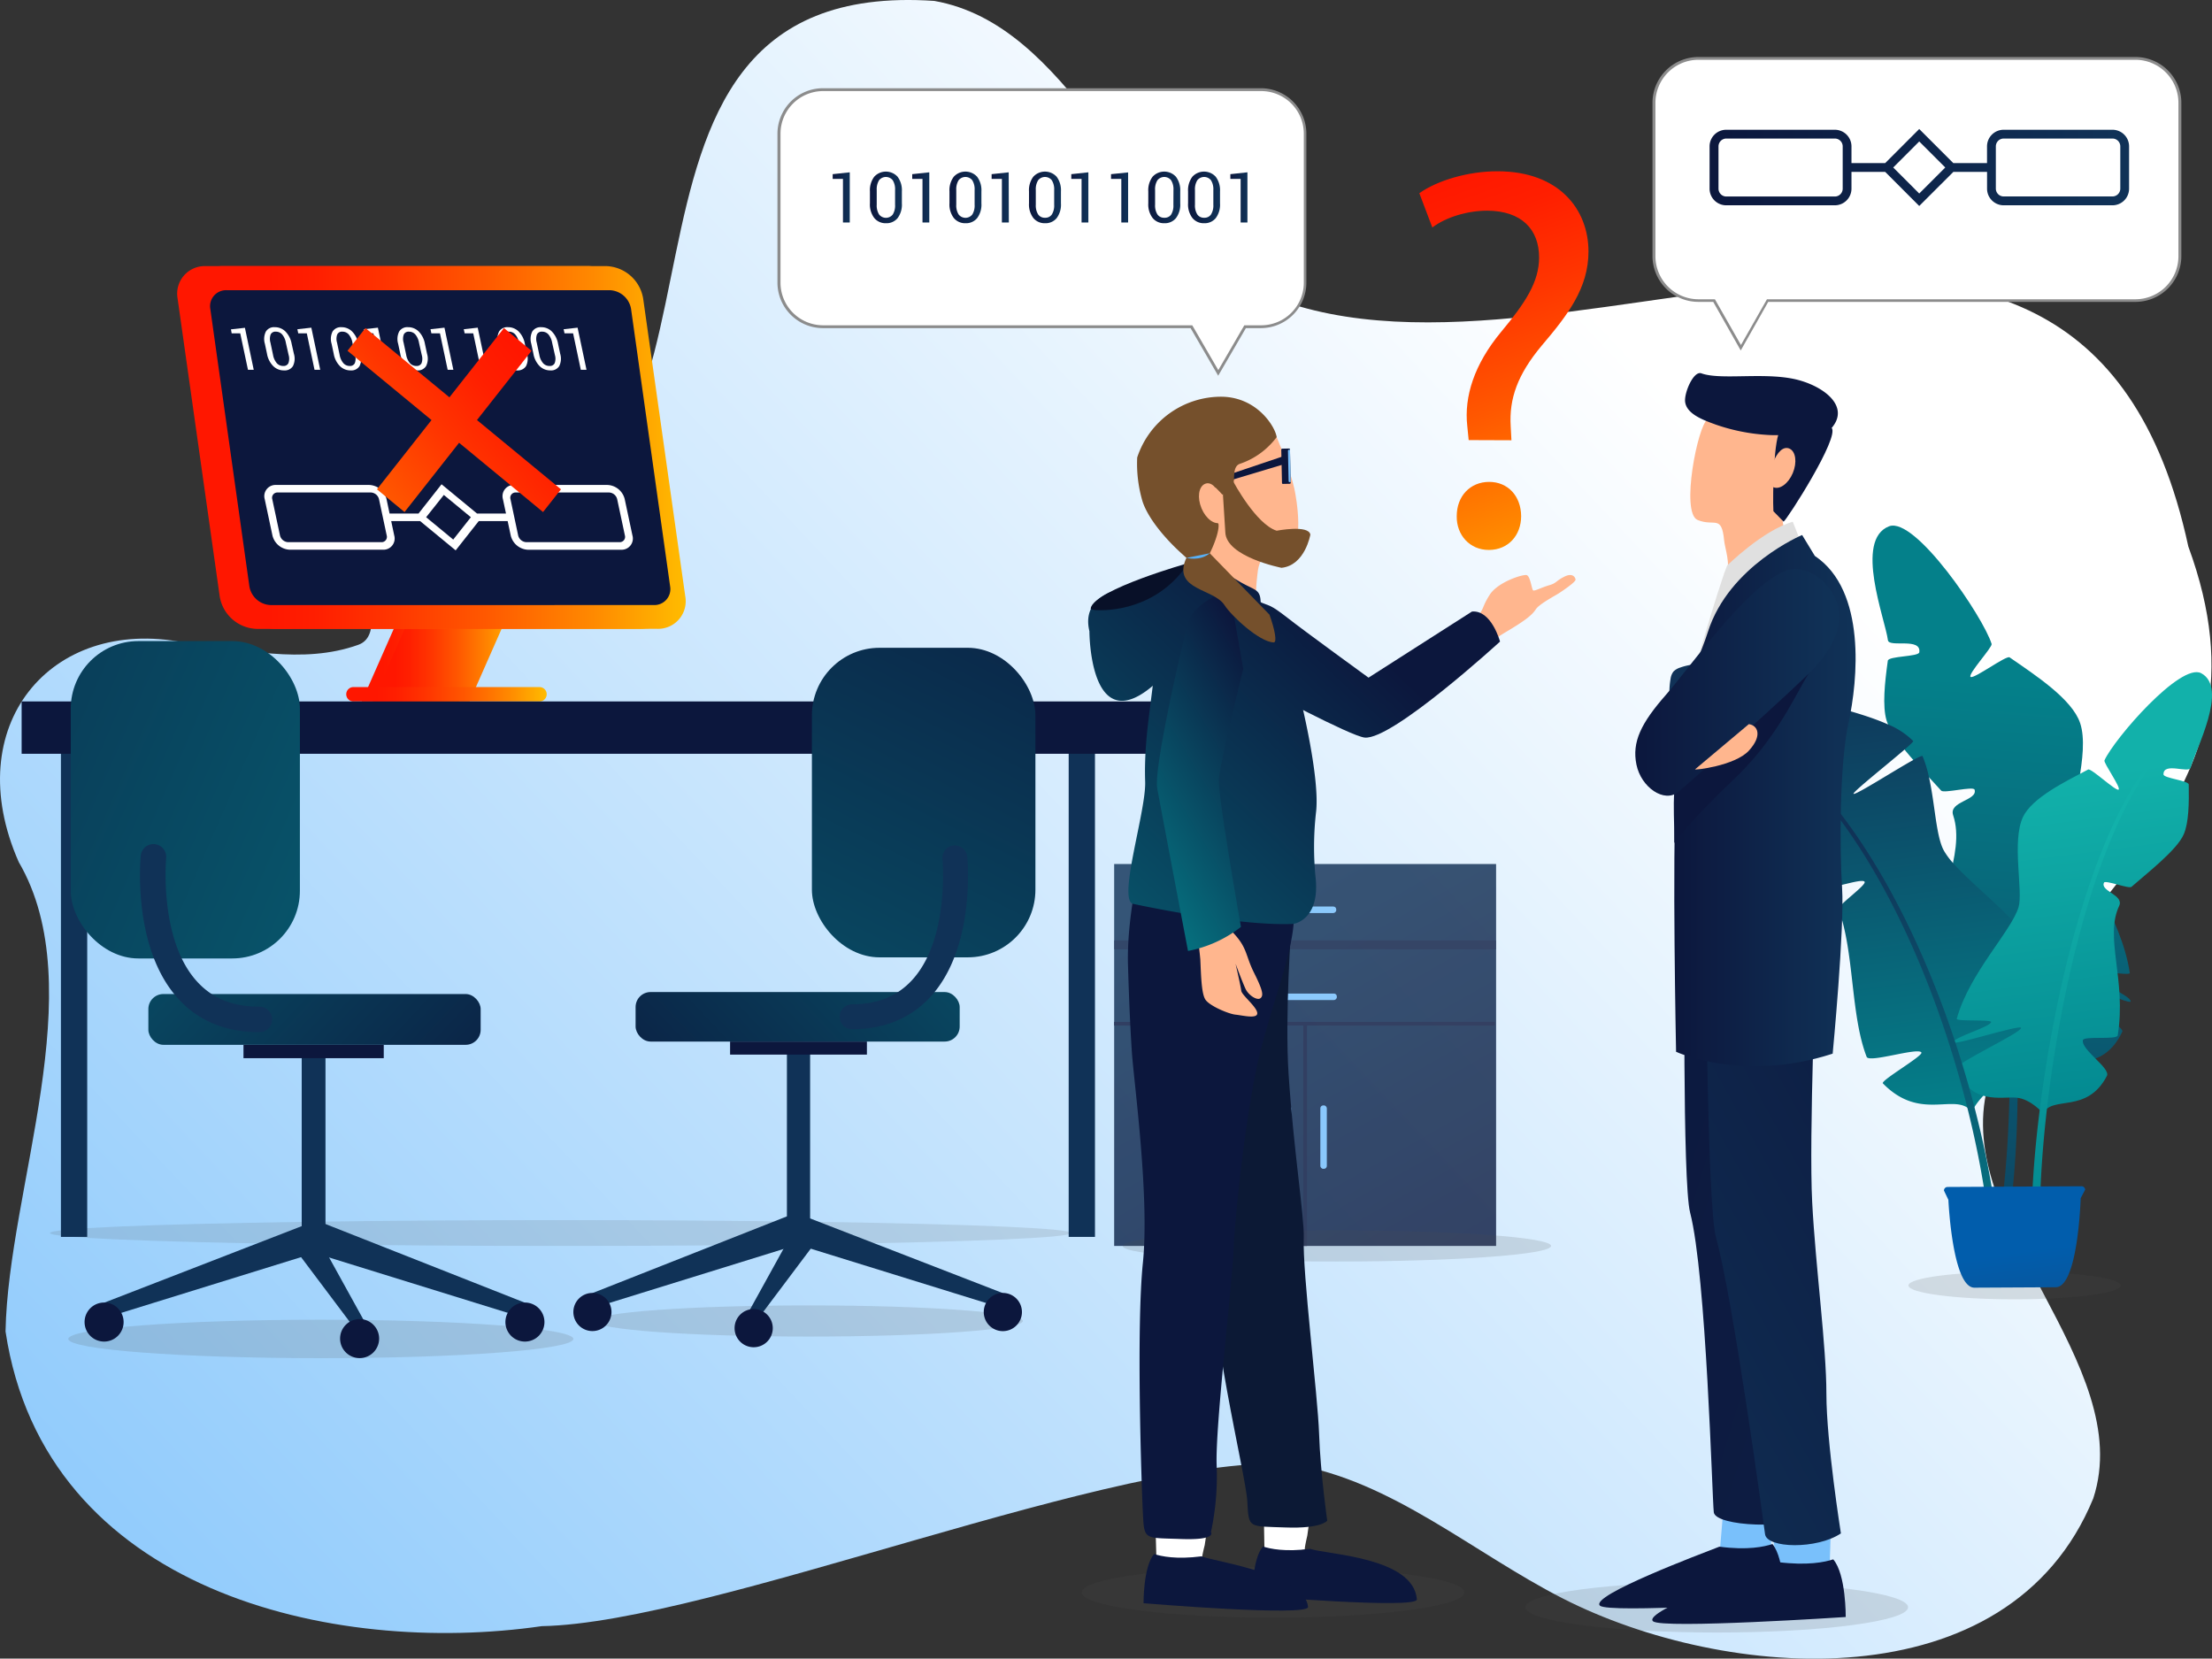
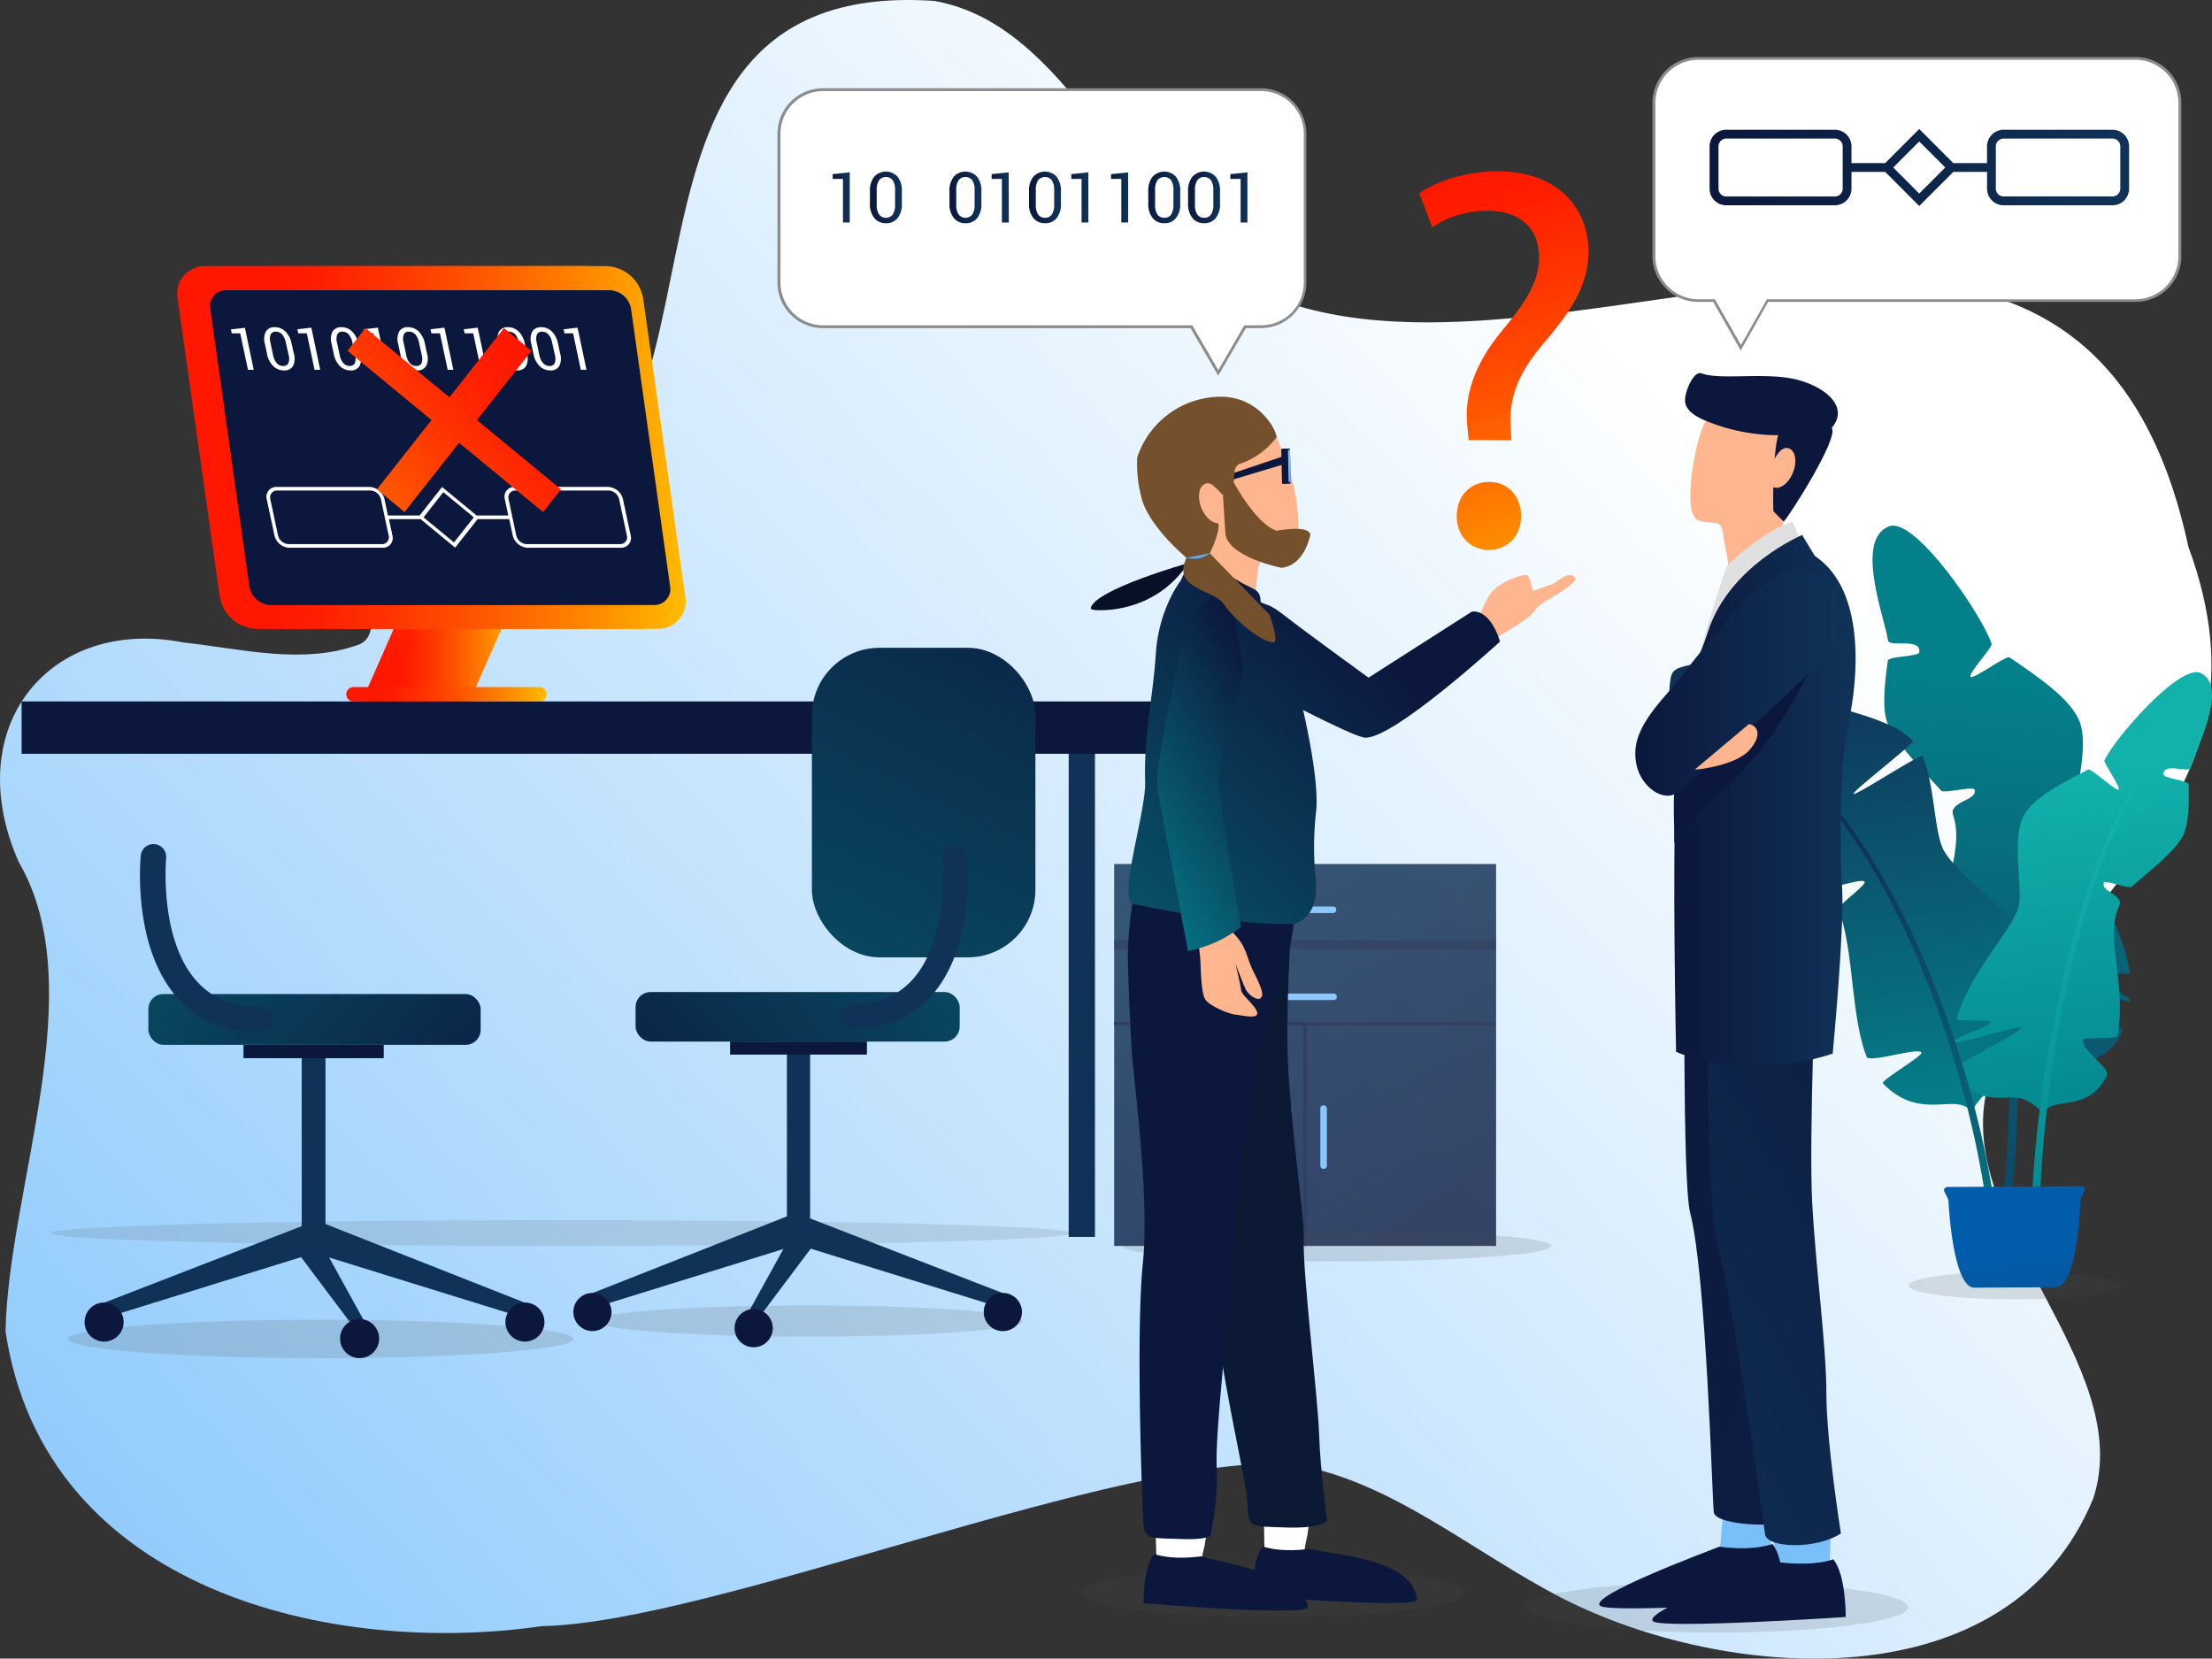
<svg xmlns="http://www.w3.org/2000/svg" xmlns:xlink="http://www.w3.org/1999/xlink" id="Ebene_1" data-name="Ebene 1" viewBox="0 0 680 509.88">
  <rect x="0" y="0" width="680" height="509.88" fill="#333333" stroke="none" />
  <defs>
    <style>.cls-1{fill:url(#Unbenannter_Verlauf_2);}.cls-2{opacity:0.81;}.cls-3{fill:url(#Unbenannter_Verlauf_4);}.cls-4,.cls-6{fill:#0c173d;}.cls-5{fill:#79c0fb;}.cls-6{opacity:0.62;}.cls-7{fill:#4f4f4f;opacity:0.16;}.cls-8{fill:url(#Unbenannter_Verlauf_53);}.cls-9{fill:url(#Unbenannter_Verlauf_53-2);}.cls-10{fill:url(#Unbenannter_Verlauf_53-3);}.cls-11{fill:url(#Unbenannter_Verlauf_53-4);}.cls-12{fill:url(#Unbenannter_Verlauf_170);}.cls-13{fill:url(#Unbenannter_Verlauf_170-2);}.cls-14{fill:url(#Unbenannter_Verlauf_53-5);}.cls-15{fill:url(#Unbenannter_Verlauf_15);}.cls-16{fill:url(#Unbenannter_Verlauf_57);}.cls-17{fill:url(#Unbenannter_Verlauf_57-2);}.cls-18{fill:url(#Unbenannter_Verlauf_57-3);}.cls-19{fill:url(#Unbenannter_Verlauf_57-4);}.cls-20{fill:url(#Unbenannter_Verlauf_57-5);}.cls-21{fill:#fff;}.cls-22{fill:url(#Unbenannter_Verlauf_57-6);}.cls-23{fill:#494949;opacity:0.13;}.cls-24{fill:url(#Unbenannter_Verlauf_57-7);}.cls-25{fill:#103257;}.cls-26{fill:url(#Unbenannter_Verlauf_10);}.cls-27{fill:url(#Unbenannter_Verlauf_10-2);}.cls-28{fill:url(#Unbenannter_Verlauf_10-3);}.cls-29{fill:url(#Unbenannter_Verlauf_10-4);}.cls-30{fill:#ffb68e;}.cls-31{fill:url(#Unbenannter_Verlauf_10-5);}.cls-32{fill:#0c1935;}.cls-33{fill:url(#Unbenannter_Verlauf_10-6);}.cls-34{fill:url(#Unbenannter_Verlauf_10-7);}.cls-35{fill:url(#Unbenannter_Verlauf_10-8);}.cls-36{fill:#081028;}.cls-37{fill:#75502c;}.cls-38{fill:#58aff5;}.cls-39{fill:#8c8c8c;}.cls-40{fill:url(#Unbenannter_Verlauf_4-2);}.cls-41{fill:url(#Unbenannter_Verlauf_4-3);}.cls-42{fill:url(#Unbenannter_Verlauf_4-4);}.cls-43{fill:url(#Unbenannter_Verlauf_4-5);}.cls-44{fill:url(#Unbenannter_Verlauf_4-6);}.cls-45{fill:url(#Unbenannter_Verlauf_4-7);}.cls-46{fill:url(#Unbenannter_Verlauf_4-8);}.cls-47{fill:url(#Unbenannter_Verlauf_4-9);}.cls-48{fill:url(#Unbenannter_Verlauf_4-10);}.cls-49{fill:url(#Unbenannter_Verlauf_4-11);}.cls-50{fill:url(#Unbenannter_Verlauf_4-12);}.cls-51{fill:url(#Unbenannter_Verlauf_4-13);}.cls-52{fill:url(#Unbenannter_Verlauf_4-14);}.cls-53{fill:url(#Unbenannter_Verlauf_4-15);}.cls-54{fill:url(#Unbenannter_Verlauf_4-16);}.cls-55{fill:#e0e0e0;}.cls-56{fill:url(#Unbenannter_Verlauf_4-17);}.cls-57{fill:url(#Unbenannter_Verlauf_4-18);}</style>
    <linearGradient id="Unbenannter_Verlauf_2" x1="628.63" y1="55.54" x2="8.61" y2="640.6" gradientUnits="userSpaceOnUse">
      <stop offset="0.15" stop-color="#fff" />
      <stop offset="1" stop-color="#79c0fb" />
    </linearGradient>
    <linearGradient id="Unbenannter_Verlauf_4" x1="453.22" y1="416.26" x2="367.48" y2="264.66" gradientUnits="userSpaceOnUse">
      <stop offset="0" stop-color="#0c173d" />
      <stop offset="0.97" stop-color="#103257" />
    </linearGradient>
    <linearGradient id="Unbenannter_Verlauf_53" x1="15872.68" y1="-462.07" x2="15649.92" y2="-416.04" gradientTransform="matrix(-0.13, -0.99, -0.99, 0.13, 2196.46, 15981.83)" gradientUnits="userSpaceOnUse">
      <stop offset="0" stop-color="#04808a" />
      <stop offset="0.97" stop-color="#103257" />
    </linearGradient>
    <linearGradient id="Unbenannter_Verlauf_53-2" x1="15870.61" y1="-472.07" x2="15647.85" y2="-426.04" xlink:href="#Unbenannter_Verlauf_53" />
    <linearGradient id="Unbenannter_Verlauf_53-3" x1="15874.96" y1="-451.01" x2="15652.2" y2="-404.99" xlink:href="#Unbenannter_Verlauf_53" />
    <linearGradient id="Unbenannter_Verlauf_53-4" x1="4264.82" y1="344.51" x2="4245.93" y2="198.39" gradientTransform="translate(-3680.42)" xlink:href="#Unbenannter_Verlauf_53" />
    <linearGradient id="Unbenannter_Verlauf_170" x1="15711.54" y1="-471.48" x2="15840.12" y2="-471.48" gradientTransform="matrix(-0.13, -0.99, -0.99, 0.13, 2196.46, 15981.83)" gradientUnits="userSpaceOnUse">
      <stop offset="0" stop-color="#00808b" />
      <stop offset="0.97" stop-color="#12b1aa" />
    </linearGradient>
    <linearGradient id="Unbenannter_Verlauf_170-2" x1="15679.65" y1="-473.39" x2="15821.17" y2="-473.39" xlink:href="#Unbenannter_Verlauf_170" />
    <linearGradient id="Unbenannter_Verlauf_53-5" x1="15679.09" y1="-407.28" x2="15832.69" y2="-407.28" xlink:href="#Unbenannter_Verlauf_53" />
    <linearGradient id="Unbenannter_Verlauf_15" x1="15658.04" y1="-438.01" x2="15692.95" y2="-438.01" gradientTransform="matrix(-0.13, -0.99, -0.99, 0.13, 2196.46, 15981.83)" gradientUnits="userSpaceOnUse">
      <stop offset="0" stop-color="#015dac" />
      <stop offset="0" stop-color="#16477c" />
      <stop offset="0.1" stop-color="#134a82" />
      <stop offset="0.68" stop-color="#0658a1" />
      <stop offset="1" stop-color="#015dac" />
    </linearGradient>
    <linearGradient id="Unbenannter_Verlauf_57" x1="2988.08" y1="198.74" x2="3032.79" y2="198.74" gradientTransform="translate(-2876.88)" gradientUnits="userSpaceOnUse">
      <stop offset="0.15" stop-color="#ff1700" />
      <stop offset="0.25" stop-color="#ff1f00" />
      <stop offset="0.4" stop-color="#ff3500" />
      <stop offset="0.59" stop-color="#ff5800" />
      <stop offset="0.81" stop-color="#ff8900" />
      <stop offset="1" stop-color="#ffbc00" />
    </linearGradient>
    <linearGradient id="Unbenannter_Verlauf_57-2" x1="2991.43" y1="198.74" x2="3036.14" y2="198.74" xlink:href="#Unbenannter_Verlauf_57" />
    <linearGradient id="Unbenannter_Verlauf_57-3" x1="2983.48" y1="213.43" x2="3045.09" y2="213.43" xlink:href="#Unbenannter_Verlauf_57" />
    <linearGradient id="Unbenannter_Verlauf_57-4" x1="2931.38" y1="137.56" x2="3082.19" y2="137.56" xlink:href="#Unbenannter_Verlauf_57" />
    <linearGradient id="Unbenannter_Verlauf_57-5" x1="2936.82" y1="137.56" x2="3087.64" y2="137.56" xlink:href="#Unbenannter_Verlauf_57" />
    <linearGradient id="Unbenannter_Verlauf_57-6" x1="7236.36" y1="97.66" x2="7342.56" y2="185.92" gradientTransform="matrix(-1, 0, 0, 1, 7413.86, 0)" xlink:href="#Unbenannter_Verlauf_57" />
    <linearGradient id="Unbenannter_Verlauf_57-7" x1="437.17" y1="28.83" x2="492.97" y2="187.94" gradientTransform="matrix(1, 0, 0, 1, 0, 0)" xlink:href="#Unbenannter_Verlauf_57" />
    <linearGradient id="Unbenannter_Verlauf_10" x1="377.16" y1="189.15" x2="184.31" y2="369.52" gradientTransform="translate(490.4 625.15) rotate(180)" gradientUnits="userSpaceOnUse">
      <stop offset="0" stop-color="#04808a" />
      <stop offset="0.97" stop-color="#0c173d" />
    </linearGradient>
    <linearGradient id="Unbenannter_Verlauf_10-2" x1="166.66" y1="486.04" x2="342.19" y2="127.85" gradientTransform="translate(567.88 493.44) rotate(180)" xlink:href="#Unbenannter_Verlauf_10" />
    <linearGradient id="Unbenannter_Verlauf_10-3" x1="7055.76" y1="186.7" x2="6857.82" y2="371.83" gradientTransform="matrix(-1, 0, 0, 1, 7017, 0)" xlink:href="#Unbenannter_Verlauf_10" />
    <linearGradient id="Unbenannter_Verlauf_10-4" x1="6723.99" y1="348.57" x2="7187.7" y2="146.8" gradientTransform="matrix(-1, 0, 0, 1, 7017, 0)" xlink:href="#Unbenannter_Verlauf_10" />
    <linearGradient id="Unbenannter_Verlauf_10-5" x1="280.97" y1="342.08" x2="423.38" y2="191.8" gradientTransform="matrix(1, 0, 0, 1, 0, 0)" xlink:href="#Unbenannter_Verlauf_10" />
    <linearGradient id="Unbenannter_Verlauf_10-6" x1="277.78" y1="339.06" x2="420.19" y2="188.78" gradientTransform="matrix(1, 0, 0, 1, 0, 0)" xlink:href="#Unbenannter_Verlauf_10" />
    <linearGradient id="Unbenannter_Verlauf_10-7" x1="332.72" y1="260.89" x2="399.9" y2="220.9" gradientTransform="matrix(1, 0, 0, 1, 0, 0)" xlink:href="#Unbenannter_Verlauf_10" />
    <linearGradient id="Unbenannter_Verlauf_10-8" x1="243.13" y1="306.22" x2="385.54" y2="155.94" gradientTransform="matrix(1, 0, 0, 1, 0, 0)" xlink:href="#Unbenannter_Verlauf_10" />
    <linearGradient id="Unbenannter_Verlauf_4-2" x1="255.98" y1="60.69" x2="261.23" y2="60.69" xlink:href="#Unbenannter_Verlauf_4" />
    <linearGradient id="Unbenannter_Verlauf_4-3" x1="267.43" y1="60.69" x2="277.25" y2="60.69" xlink:href="#Unbenannter_Verlauf_4" />
    <linearGradient id="Unbenannter_Verlauf_4-4" x1="280.43" y1="60.69" x2="285.68" y2="60.69" xlink:href="#Unbenannter_Verlauf_4" />
    <linearGradient id="Unbenannter_Verlauf_4-5" x1="291.88" y1="60.69" x2="301.7" y2="60.69" xlink:href="#Unbenannter_Verlauf_4" />
    <linearGradient id="Unbenannter_Verlauf_4-6" x1="304.88" y1="60.69" x2="310.13" y2="60.69" xlink:href="#Unbenannter_Verlauf_4" />
    <linearGradient id="Unbenannter_Verlauf_4-7" x1="316.33" y1="60.69" x2="326.15" y2="60.69" xlink:href="#Unbenannter_Verlauf_4" />
    <linearGradient id="Unbenannter_Verlauf_4-8" x1="329.33" y1="60.69" x2="334.58" y2="60.69" xlink:href="#Unbenannter_Verlauf_4" />
    <linearGradient id="Unbenannter_Verlauf_4-9" x1="341.55" y1="60.69" x2="346.8" y2="60.69" xlink:href="#Unbenannter_Verlauf_4" />
    <linearGradient id="Unbenannter_Verlauf_4-10" x1="353" y1="60.69" x2="362.82" y2="60.69" xlink:href="#Unbenannter_Verlauf_4" />
    <linearGradient id="Unbenannter_Verlauf_4-11" x1="365.23" y1="60.69" x2="375.05" y2="60.69" xlink:href="#Unbenannter_Verlauf_4" />
    <linearGradient id="Unbenannter_Verlauf_4-12" x1="378.23" y1="60.69" x2="383.48" y2="60.69" xlink:href="#Unbenannter_Verlauf_4" />
    <linearGradient id="Unbenannter_Verlauf_4-13" x1="526.24" y1="51.49" x2="653.78" y2="51.49" xlink:href="#Unbenannter_Verlauf_4" />
    <linearGradient id="Unbenannter_Verlauf_4-14" x1="525.55" y1="51.49" x2="654.47" y2="51.49" xlink:href="#Unbenannter_Verlauf_4" />
    <linearGradient id="Unbenannter_Verlauf_4-15" x1="415.45" y1="338.65" x2="1248.93" y2="591.57" xlink:href="#Unbenannter_Verlauf_4" />
    <linearGradient id="Unbenannter_Verlauf_4-16" x1="643.62" y1="329.39" x2="445.31" y2="438.96" xlink:href="#Unbenannter_Verlauf_4" />
    <linearGradient id="Unbenannter_Verlauf_4-17" x1="514.71" y1="246.1" x2="570.44" y2="246.1" xlink:href="#Unbenannter_Verlauf_4" />
    <linearGradient id="Unbenannter_Verlauf_4-18" x1="502.71" y1="209.74" x2="565.45" y2="209.74" xlink:href="#Unbenannter_Verlauf_4" />
  </defs>
  <path class="cls-1" d="M144.53,160.7C242.2,162,167.84-7.83,287.22.28c41.53,7.39,58.3,63.41,94.44,86.72,89.9,48.42,257.44-74.8,291.06,81,29.61,80.51-41.44,105.41-61.7,166.1-11,42.25,46,85.17,32.48,126.53-26,63.33-113.25,56.18-163.06,30.77-27.67-14.14-52.68-36.31-82.95-41.24-52.28-3.91-178.29,48.79-230.94,49.74C102.4,509.21,13.73,489.32,1.7,409.3,2.52,365.43,28.52,303.94,5.76,265c-18.42-41.75,9.73-75.54,50.7-67.49,18,2,36.55,6.86,53.69.71,13.09-4.7-13-39.52,34.38-37.49" />
  <g class="cls-2">
    <rect class="cls-3" x="342.51" y="265.61" width="117.41" height="117.41" />
    <rect class="cls-4" x="342.51" y="314.14" width="117.04" height="1.14" />
    <rect class="cls-4" x="400.65" y="314.71" width="1.14" height="68.31" />
    <rect class="cls-5" x="394.95" y="339.82" width="2" height="19.49" rx="0.88" />
    <rect class="cls-5" x="405.89" y="339.82" width="2" height="19.49" rx="0.88" />
    <rect class="cls-5" x="400.22" y="296.69" width="2" height="19.49" rx="0.88" transform="translate(707.65 -94.79) rotate(90)" />
    <rect class="cls-5" x="400.04" y="269.93" width="2" height="19.49" rx="0.88" transform="translate(680.71 -121.36) rotate(90)" />
    <rect class="cls-6" x="342.51" y="289.11" width="117.41" height="2.71" />
  </g>
  <ellipse class="cls-7" cx="98.63" cy="411.61" rx="77.63" ry="5.91" />
  <ellipse class="cls-7" cx="248.59" cy="406.09" rx="65.86" ry="4.79" />
  <ellipse class="cls-7" cx="410.96" cy="383.02" rx="65.86" ry="4.79" />
  <ellipse class="cls-7" cx="619.32" cy="395.18" rx="32.64" ry="4.25" />
  <path class="cls-8" d="M619,329.84c-2.46-7.13-16-1.63-21.63-16.53-1.15-3.05,10.61-8.41,10.36-12-.12-1.7-12.46-1.53-12.53-3.3-.78-20.82,9.27-35.15,5.22-47.41-1.42-4.28,7.65-4.51,6.59-7.85-.37-1.15-9.44,1.22-10.26.31-4.75-5.35-15-15.46-16.79-21.56-1.33-4.46-.56-11.62.38-18.39.21-1.47,9.48-1.19,9.68-2.59.67-4.66-9.34-1.34-9.65-3.72-.86-6.54-10.41-30.8.33-35,8-3.14,29,27.88,31.55,36.16.3,1-7.47,9.39-6.46,10.13s11-6.74,12-6c7.93,5.49,19.17,12.79,21.66,20.16,3.18,9.42-3.41,27.34-2.35,33.28,1.64,9.26,15.08,26.25,17.63,43.58.15,1.06-12.8-1.4-12.73-.34.12,1.86,13.17,7.25,13,9.1-.14,1.34-23.85-9.64-24.17-8.31-.44,1.76,22.43,15.82,21.62,17.54-6.19,13.13-17.64,8.37-23,8.19S619,329.84,619,329.84Z" />
  <path class="cls-9" d="M617.55,307.77c.72-.18,1.44-.34,2.17-.48,1.15,24.17.44,46.12-1.21,60.15a1.38,1.38,0,0,1-2.74-.33C617.58,351.69,618.38,330.49,617.55,307.77Z" />
  <path class="cls-10" d="M587.78,186.57c.45-.4.73.13,2,1.63,19,23.72,27.24,71.91,29.67,114.46-.71.12-1.42.27-2.13.43-2-42.17-9.57-88.48-26.74-112.32-1.28-1.71-1.92-2.43-2.87-3.54A.46.46,0,0,1,587.78,186.57Z" />
  <path class="cls-11" d="M632.94,315.91c-.51-.21-1.11-.43-1.78-.67-2.88-1-7.12-2.17-11.24-3.32-.76-.21-1.52-.42-2.26-.64-5.64-1.59-10.52-3.06-10.6-3.86-.13-1.24,20.39.43,25.68,0,.82-.06,1.27-.18,1.23-.36s-.43-.52-1-.75c-3.22-1.29-13.15-2-14.87-3.38a.79.79,0,0,1-.23-.27c-.1-.23.53-.52,1.56-.85,3.49-1.1,11.58-2.57,11.17-3.34A70.33,70.33,0,0,0,618.68,283l-.81-.83h0c-.71-.72-1.43-1.43-2.14-2.13-5.85-5.67-11.69-10.57-15.38-14.78a22.54,22.54,0,0,1-2.71-3.66c-2.47-4.3-2.75-14.13-4.62-22.57a37.29,37.29,0,0,0-2-6.58c-.09-.23-1.2.28-2.86,1.19-5.69,3.13-17.94,11-18.36,10.38-.32-.51,10.5-9.1,15.67-13.58,1.71-1.47,2.81-2.5,2.68-2.64a23.85,23.85,0,0,0-7.78-5.11c-9.07-4.08-21.76-6.32-27.82-9.25-1-.48-6.69,9-7.7,8.39s2.9-11.18,2-11.82c-1.71-1.2-2.42-3.81-6.56-5.65,0,0-16.33-1.84-23.69.83a5,5,0,0,0-2.17,1.27,4.75,4.75,0,0,0-.88,2.26,23.55,23.55,0,0,0,4.63,18.54,14.3,14.3,0,0,0,1.88,2,16.17,16.17,0,0,0,3.65,2.27c3.85,1.82,7.76,6.37,12,6.66,3.63.88,7.93-.22,8.09-.07.37.35-.58,2-2,4.1l.08,15.63c6.95,3.71,14.58,7.4,19.7,14.65.8,1.13,11-2.72,11.63-1.41.54,1.07-8.41,7.26-8,8.44,4.86,13.15,3.64,32.48,8.63,45.37.75,1.94,15.75-3,16.82-1.36.68,1-12.67,8.66-11.83,9.51,10.74,11,20.54,3.94,25.94,7.43a5.76,5.76,0,0,1,1.38,1.25s.28-.56.81-1.4a23.2,23.2,0,0,1,2.74-3.49,13,13,0,0,1,5.13-3.4,27.29,27.29,0,0,1,3-.7c.78-.15,1.6-.31,2.46-.5a21.86,21.86,0,0,0,8.52-3.41,13.3,13.3,0,0,0,2.37-2.21h0a12.41,12.41,0,0,0,.8-1.07,17.75,17.75,0,0,0,2.75-8.4C634.76,316.79,634.09,316.38,632.94,315.91Z" />
  <path class="cls-12" d="M628.11,342.29c2.75-5.65,13.43.26,19.57-11.52,1.26-2.41-7.94-8-7.37-11,.27-1.4,10.47,0,10.71-1.48,2.74-17.16-4.15-30,.43-39.78,1.61-3.41-5.88-4.51-4.66-7.17.41-.91,7.69,2,8.46,1.28,4.47-3.95,14-11.29,16.07-16.16,1.55-3.56,1.63-9.57,1.53-15.27,0-1.24-7.73-1.94-7.76-3.12-.09-3.93,7.87-.17,8.37-2.11,1.37-5.33,11.71-24.47,3.23-29-6.32-3.4-26.78,20.19-29.75,26.79-.34.76,5.24,8.53,4.33,9s-8.43-6.68-9.35-6.19c-7.12,3.75-17.16,8.67-20,14.53-3.58,7.48.08,23-1.39,27.79-2.29,7.5-15.12,20.23-19,34.32-.24.87,10.73.13,10.57,1-.29,1.53-11.63,4.68-11.66,6.23,0,1.13,20.71-5.59,20.85-4.45.18,1.5-20.17,10.85-19.67,12.36,3.81,11.49,13.77,8.7,18.24,9.09S628.11,342.29,628.11,342.29Z" />
  <path class="cls-13" d="M667.74,226.71a.41.41,0,1,1,.55.62c-.9.83-1.5,1.36-2.73,2.65-26.14,28.38-38.34,105.38-38.46,143.5a1.25,1.25,0,0,1-1.25,1.25,1.24,1.24,0,0,1-1.24-1.25C624.71,340.27,637.59,253.88,667.74,226.71Z" />
  <path class="cls-14" d="M547.49,230.71a.48.48,0,0,0-.61.73c36.16,30.55,59,97.27,64.52,144.5a1.21,1.21,0,0,0,2.41-.28C608.77,332.55,585.67,262.36,547.49,230.71Z" />
  <path class="cls-15" d="M641,365.73l-1.37,2.61s-.79,27.34-7.67,27.38l-25,.13c-6.8,0-8-27-8-27L597.6,366a1.11,1.11,0,0,1,1.1-1.11l41.23-.22A1.11,1.11,0,0,1,641,365.73Z" />
  <polygon class="cls-16" points="111.2 215.63 141.01 215.63 155.91 181.84 126.11 181.84 111.2 215.63" />
  <polygon class="cls-17" points="114.55 215.63 144.36 215.63 159.26 181.84 129.46 181.84 114.55 215.63" />
  <path class="cls-18" d="M108.8,211.22H166a2.21,2.21,0,0,1,0,4.41H108.8a2.21,2.21,0,1,1,0-4.41Z" />
  <path class="cls-19" d="M196.64,193.31a8.47,8.47,0,0,0,8.57-10L192.27,91.8a11.9,11.9,0,0,0-11.4-10H63.17a8.48,8.48,0,0,0-8.57,10l12.94,91.53a11.91,11.91,0,0,0,11.4,10Z" />
  <path class="cls-20" d="M202.08,193.31a8.48,8.48,0,0,0,8.58-10L197.72,91.8a11.91,11.91,0,0,0-11.4-10H68.62a8.48,8.48,0,0,0-8.58,10L73,183.32a11.92,11.92,0,0,0,11.4,10Z" />
  <path class="cls-4" d="M201,186a4.91,4.91,0,0,0,5-5.79L194,95a6.89,6.89,0,0,0-6.6-5.79H69.66a4.91,4.91,0,0,0-5,5.79l12,85.22a6.89,6.89,0,0,0,6.6,5.79Z" />
  <path class="cls-21" d="M78,113.68H76.23l-2.38-11.21-2.63,0L71,101.25l4.29-.48Z" />
  <path class="cls-21" d="M90.35,108.76a5.11,5.11,0,0,1-.3,3.79,2.94,2.94,0,0,1-2.72,1.32A4.6,4.6,0,0,1,84,112.55a7.08,7.08,0,0,1-1.92-3.79l-.65-3.06a5.17,5.17,0,0,1,.31-3.79,2.93,2.93,0,0,1,2.72-1.33,4.57,4.57,0,0,1,3.29,1.33,7.18,7.18,0,0,1,1.91,3.79Zm-2.48-3.43a5.37,5.37,0,0,0-1.14-2.53,2.56,2.56,0,0,0-1.94-.84,1.6,1.6,0,0,0-1.58.84,4.07,4.07,0,0,0-.07,2.53l.8,3.78a5.28,5.28,0,0,0,1.15,2.53,2.56,2.56,0,0,0,2,.86,1.59,1.59,0,0,0,1.57-.86,4,4,0,0,0,.06-2.53Z" />
  <path class="cls-21" d="M98.44,113.68H96.69l-2.37-11.21-2.64,0-.26-1.26,4.29-.48Z" />
  <path class="cls-21" d="M110.81,108.76a5.17,5.17,0,0,1-.29,3.79,2.94,2.94,0,0,1-2.72,1.32,4.62,4.62,0,0,1-3.3-1.32,7.07,7.07,0,0,1-1.91-3.79l-.65-3.06a5.13,5.13,0,0,1,.3-3.79,3,3,0,0,1,2.72-1.33,4.57,4.57,0,0,1,3.29,1.33,7.11,7.11,0,0,1,1.91,3.79Zm-2.47-3.43a5.28,5.28,0,0,0-1.15-2.53,2.54,2.54,0,0,0-1.94-.84,1.59,1.59,0,0,0-1.57.84,3.93,3.93,0,0,0-.07,2.53l.8,3.78a5.28,5.28,0,0,0,1.15,2.53,2.56,2.56,0,0,0,1.94.86,1.6,1.6,0,0,0,1.58-.86,4,4,0,0,0,.06-2.53Z" />
  <path class="cls-21" d="M118.91,113.68h-1.75l-2.38-11.21-2.63,0-.27-1.26,4.29-.48Z" />
  <path class="cls-21" d="M131.28,108.76a5.11,5.11,0,0,1-.3,3.79,2.94,2.94,0,0,1-2.72,1.32,4.64,4.64,0,0,1-3.3-1.32,7.14,7.14,0,0,1-1.91-3.79l-.65-3.06a5.17,5.17,0,0,1,.31-3.79,2.93,2.93,0,0,1,2.72-1.33,4.57,4.57,0,0,1,3.29,1.33,7.18,7.18,0,0,1,1.91,3.79Zm-2.48-3.43a5.37,5.37,0,0,0-1.14-2.53,2.56,2.56,0,0,0-1.94-.84,1.6,1.6,0,0,0-1.58.84,4.07,4.07,0,0,0-.07,2.53l.8,3.78a5.28,5.28,0,0,0,1.15,2.53,2.56,2.56,0,0,0,2,.86,1.59,1.59,0,0,0,1.57-.86,4,4,0,0,0,.06-2.53Z" />
  <path class="cls-21" d="M139.37,113.68h-1.75l-2.37-11.21-2.64,0-.27-1.26,4.29-.48Z" />
  <path class="cls-21" d="M149.6,113.68h-1.75l-2.37-11.21-2.64,0-.27-1.26,4.29-.48Z" />
  <path class="cls-21" d="M162,108.76a5.17,5.17,0,0,1-.29,3.79,3,3,0,0,1-2.73,1.32,4.6,4.6,0,0,1-3.29-1.32,7,7,0,0,1-1.91-3.79l-.65-3.06a5.13,5.13,0,0,1,.3-3.79,2.94,2.94,0,0,1,2.72-1.33,4.57,4.57,0,0,1,3.29,1.33,7.11,7.11,0,0,1,1.91,3.79Zm-2.48-3.43a5.18,5.18,0,0,0-1.14-2.53,2.54,2.54,0,0,0-1.94-.84,1.61,1.61,0,0,0-1.58.84,4.07,4.07,0,0,0-.07,2.53l.81,3.78a5.18,5.18,0,0,0,1.15,2.53,2.53,2.53,0,0,0,1.94.86,1.59,1.59,0,0,0,1.57-.86,4.06,4.06,0,0,0,.07-2.53Z" />
  <path class="cls-21" d="M172.21,108.76a5.11,5.11,0,0,1-.3,3.79,2.94,2.94,0,0,1-2.72,1.32,4.64,4.64,0,0,1-3.3-1.32,7.14,7.14,0,0,1-1.91-3.79l-.65-3.06a5.23,5.23,0,0,1,.3-3.79,3,3,0,0,1,2.73-1.33,4.57,4.57,0,0,1,3.29,1.33,7.18,7.18,0,0,1,1.91,3.79Zm-2.48-3.43a5.37,5.37,0,0,0-1.14-2.53,2.56,2.56,0,0,0-1.94-.84,1.6,1.6,0,0,0-1.58.84,4.07,4.07,0,0,0-.07,2.53l.8,3.78a5.28,5.28,0,0,0,1.15,2.53,2.56,2.56,0,0,0,2,.86,1.59,1.59,0,0,0,1.57-.86,4,4,0,0,0,.06-2.53Z" />
  <path class="cls-21" d="M180.3,113.68h-1.75l-2.37-11.21-2.64,0-.27-1.26,4.29-.48Z" />
  <path class="cls-21" d="M82,153.46l2.37,11.14a4.94,4.94,0,0,0,4.59,3.79h28.68a3,3,0,0,0,3-3.79l-1.07-5h9.74l10.61,8.75,6.89-8.75h9.74l1.06,5a5,5,0,0,0,4.59,3.79h28.68a3,3,0,0,0,3-3.79l-2.37-11.14a4.93,4.93,0,0,0-4.59-3.78H158.19a3,3,0,0,0-3,3.78l1.06,5h-9.74l-10.61-8.75L129,158.47h-9.74l-1.06-5a4.94,4.94,0,0,0-4.59-3.78H85A3,3,0,0,0,82,153.46Zm74.35,0a2.09,2.09,0,0,1,2.09-2.66H187.1a3.47,3.47,0,0,1,3.23,2.66l2.37,11.14a2.1,2.1,0,0,1-2.1,2.67H161.92a3.48,3.48,0,0,1-3.22-2.67Zm-25.47,6.13-.68-.56.45-.56,5.63-7.17,8.69,7.17.68.56-.44.56-5.65,7.16ZM83.1,153.46a2.1,2.1,0,0,1,2.1-2.66h28.68a3.46,3.46,0,0,1,3.22,2.66l2.37,11.14a2.09,2.09,0,0,1-2.09,2.67H88.7a3.49,3.49,0,0,1-3.23-2.67Z" />
-   <path class="cls-21" d="M129.15,160.19h-8.89l.93,4.41a3.44,3.44,0,0,1-3.45,4.39H89.07a5.72,5.72,0,0,1-5.32-4.39l-2.37-11.14a3.44,3.44,0,0,1,3.45-4.38h28.68a5.72,5.72,0,0,1,5.32,4.38l.93,4.41h8.9l7.08-9,10.91,9h8.9l-.94-4.41a3.44,3.44,0,0,1,3.45-4.38h28.68a5.71,5.71,0,0,1,5.31,4.38l2.37,11.14A3.45,3.45,0,0,1,191,169H162.29A5.71,5.71,0,0,1,157,164.6l-.94-4.41h-8.89l-7.09,9ZM85.33,151.4a1.62,1.62,0,0,0-1.63,2.06l2.37,11.14a2.7,2.7,0,0,0,2.5,2.07h28.68a1.63,1.63,0,0,0,1.63-2.07l-2.37-11.14A2.69,2.69,0,0,0,114,151.4Zm73.22,0a1.61,1.61,0,0,0-1.62,2.06l2.36,11.14a2.71,2.71,0,0,0,2.51,2.07h28.67a1.63,1.63,0,0,0,1.63-2.07l-2.37-11.14a2.68,2.68,0,0,0-2.5-2.06Zm-22.11.75L131,159l8.33,6.87,5.42-6.87Z" />
  <polygon class="cls-22" points="106.83 107.84 112.34 100.85 138.16 122.14 154.92 100.85 163.4 107.84 146.63 129.13 172.45 150.42 166.94 157.41 141.13 136.12 124.36 157.41 115.88 150.42 132.65 129.13 106.83 107.84" />
  <ellipse class="cls-23" cx="172.34" cy="379.05" rx="156.99" ry="3.97" />
  <ellipse class="cls-7" cx="527.75" cy="494.09" rx="58.82" ry="7.77" />
  <ellipse class="cls-7" cx="391.36" cy="489.51" rx="58.82" ry="7.77" />
  <path class="cls-24" d="M451.49,135.29l-.43-4.34c-1-9,2.1-18.9,10.39-28.91,7.52-9,11.69-15.41,11.69-22.88,0-8.58-5.3-14.33-15.94-14.4-5.94,0-12.64,1.94-16.88,5.17l-4-10.54c5.68-4,15.12-6.74,24-6.74,19.16,0,28,11.91,28,24.66,0,11.27-6.39,19.55-14.43,29-7.35,8.82-10,16.21-9.48,24.74l.23,4.29Zm-3.67,23.38c0-6.15,4.12-10.51,9.93-10.53s9.83,4.38,9.87,10.53c0,5.8-3.88,10.39-9.94,10.39C451.81,169.06,447.73,164.47,447.82,158.67Z" />
  <rect class="cls-25" x="328.53" y="221.65" width="8.08" height="158.59" />
-   <rect class="cls-25" x="18.73" y="221.65" width="8.08" height="158.59" />
  <rect class="cls-4" x="6.65" y="215.63" width="351.26" height="16.09" />
  <polygon class="cls-25" points="308.28 397.52 306.8 401.7 244.06 382.26 247.07 373.8 308.28 397.52" />
  <rect class="cls-25" x="241.91" y="323.81" width="7.13" height="54.51" transform="translate(490.95 702.13) rotate(180)" />
  <rect class="cls-4" x="224.45" y="320.19" width="42.06" height="4.02" transform="translate(490.95 644.39) rotate(180)" />
  <polygon class="cls-25" points="182.12 397.52 183.6 401.7 246.34 382.26 243.58 373.27 182.12 397.52" />
  <polygon class="cls-25" points="228.82 405.7 229.13 410.61 249.31 383.75 245.75 375.05 228.82 405.7" />
  <path class="cls-4" d="M176.26,403.33a5.86,5.86,0,1,0,5.86-5.86A5.86,5.86,0,0,0,176.26,403.33Z" />
  <path class="cls-4" d="M225.82,408.29a5.87,5.87,0,1,0,5.86-5.87A5.87,5.87,0,0,0,225.82,408.29Z" />
  <path class="cls-4" d="M302.42,403.33a5.87,5.87,0,1,0,5.86-5.86A5.86,5.86,0,0,0,302.42,403.33Z" />
  <rect class="cls-26" x="195.38" y="304.96" width="99.63" height="15.22" rx="4.61" transform="translate(490.4 625.15) rotate(-180)" />
  <rect class="cls-27" x="249.58" y="199.14" width="68.71" height="95.16" rx="20.79" transform="translate(567.88 493.44) rotate(-180)" />
  <path class="cls-25" d="M261.76,316.4c10.13,0,18.34-3.4,24.42-10.12,13.74-15.16,11.27-41.82,11.16-42.94a3.82,3.82,0,0,0-7.61.75c0,.3,2.22,24.46-9.23,37.08-4.63,5.1-10.76,7.58-18.74,7.58a3.83,3.83,0,0,0,0,7.65Z" />
  <polygon class="cls-25" points="32.01 400.47 33.54 404.75 97.85 384.82 94.77 376.15 32.01 400.47" />
  <rect class="cls-25" x="92.75" y="324.9" width="7.31" height="55.89" />
  <rect class="cls-4" x="74.85" y="321.18" width="43.12" height="4.12" />
  <polygon class="cls-25" points="161.36 400.47 159.84 404.75 95.52 384.82 98.35 375.61 161.36 400.47" />
  <polygon class="cls-25" points="113.48 408.85 113.16 413.88 92.47 386.35 96.13 377.43 113.48 408.85" />
  <path class="cls-4" d="M167.37,406.42a6,6,0,1,1-6-6A6,6,0,0,1,167.37,406.42Z" />
  <path class="cls-4" d="M116.55,411.5a6,6,0,1,1-6-6A6,6,0,0,1,116.55,411.5Z" />
  <path class="cls-4" d="M38,406.42a6,6,0,1,1-6-6A6,6,0,0,1,38,406.42Z" />
  <rect class="cls-28" x="45.61" y="305.58" width="102.15" height="15.61" rx="4.61" />
-   <rect class="cls-29" x="21.75" y="197.08" width="70.44" height="97.56" rx="20.79" />
  <path class="cls-25" d="M79.71,317.3c-10.38,0-18.81-3.49-25-10.37-14.08-15.54-11.55-42.87-11.43-44a3.92,3.92,0,0,1,7.8.77c0,.31-2.28,25.08,9.46,38,4.74,5.23,11,7.77,19.21,7.77a3.92,3.92,0,0,1,0,7.84Z" />
  <path class="cls-21" d="M388.83,479.17c2.13.7,4.73-2.05,12.33-2.75-.28-.1.72-4.34.72-4.34l.86-6.13a64.6,64.6,0,0,1-14.23-.87l.2,11.39S388.9,479,388.83,479.17Z" />
  <path class="cls-4" d="M385,490.54s50.83,4.24,50.57,1.12c-1.1-13.08-28-13.76-32.78-15.53-7.73,1-12.36,0-14.54-.72C384.86,479.31,385,490.54,385,490.54Z" />
  <path class="cls-21" d="M355.66,482c2.41.72,5.32-2,13.91-2.66-.32-.1.77-4.33.77-4.33l.93-6.13a82.52,82.52,0,0,1-16.09-1l.32,11.41S355.74,481.79,355.66,482Z" />
  <path class="cls-4" d="M351.54,492.85s50.87,4.24,50.57,1.12c-1-10.09-28.05-13.76-32.78-15.53-7.73,1-12.36,0-14.54-.72C351.44,481.62,351.54,492.85,351.54,492.85Z" />
  <path class="cls-30" d="M455.89,201.2c2-2.75.75-3.18,7.19-7s8-5.31,9.07-6.92,5.79-4.08,7-4.86,5.32-3.54,5.2-4.27-.95-2.18-3.58-.81-2.23,1.9-4.5,2.56-4.46,1.82-4.93,1.62-.86-4.46-2.05-4.73-8.84,2.11-11.35,6.08-1.39,3.75-4.09,7.23a33.78,33.78,0,0,1-7.1,6.36Z" />
  <path class="cls-31" d="M387,184.9c3.31,1.51,3.19.65,8.7,4.95,5.07,4,25,18.47,25,18.47L452.5,188c6-.55,8.63,9.23,8.63,9.23S428,227.59,419.52,226.74c-4.32-.43-31.86-15.19-31.86-15.19s-.12,1.28-.48,3.19Z" />
  <path class="cls-32" d="M359.43,310.91c3-.23,6-.47,9.06-.61,10.92-.51,17.59-26,28.51-26,0,0-2.05,27.76-.88,45.75,1.51,23.17,4.9,44.31,4.67,50.41-.42,10.82,4.31,48.3,4.72,60.37s2.5,26.65,2.5,26.65-1.66,2.5-12.9,2.08-11.25.42-11.66-7.91-12.64-56.63-10.56-77-8.06-58.29-9.31-62C362.8,320.24,360.86,316.72,359.43,310.91Z" />
  <path class="cls-4" d="M397.77,281.71c0,9.89-6,24.83-10.21,41.07s-7.91,50.38-8.33,61.21-5.64,54.25-5.22,66.33A81.9,81.9,0,0,1,372.26,471s2,2.53-9.26,2.11-11.25.42-11.66-7.91-2.08-56.63,0-77-2.75-55.48-3.37-64.56c-.27-3.94-.8-12.91-1.21-27.06s3.56-30.39,3.56-30.39S384.87,275.05,397.77,281.71Z" />
  <path class="cls-30" d="M386.91,186.52c.17-.34,1.76,1.35.17-.34s-.75-7.36-.55-9.46c.77-8.13,4-4.3,9.24-6.42,5.37-2.2,2.82-16.92,2.13-20.08-1-4.63-6.23-20.11-9-21.32-17.46-7.67-34-1.74-25.8,21.92C383.06,176.46,348.52,183.85,386.91,186.52Z" />
  <path class="cls-33" d="M387.53,186.61c.22-6-1.34-4.66-7.16-8.24s-14.86-5.27-14.86-5.27l-2.58,5.46s-6.71,8.5-7.61,22.36-3.75,25-3.28,39.42c.29,9-8.25,35.39-3.93,37.47,0,0,32,7,49.47,6.21,0,0,8-1,6.91-13.63a95,95,0,0,1,.1-20.9c1.11-10-4-32.35-6.82-42.62C393.87,192.56,387.53,186.61,387.53,186.61Z" />
  <path class="cls-30" d="M371.58,233.9c.73,4.75,1.71,15,2.2,28s1,20.27,5.37,24.91,3.67,6.84,6.35,12.21,3,7,2,7.83-3.64-.86-4.57-2.79-3.1-7.79-3.1-7.79,1.6,6.93,1.75,8.29,4.78,4.93,4.92,6.86-4.56.71-6.67.5-8.15-2.73-9.33-4.72-1.28-7.5-1.5-12.21a106.82,106.82,0,0,0-2.57-15.5c-.64-2.65-4.64-27.28-5.79-35.22S358.7,230,358.7,230Z" />
  <path class="cls-34" d="M381.49,284.94a38,38,0,0,1-16.28,7.4s-8.28-43.48-9.46-50,8.39-47.4,9.57-51.24,6.28-7.3,12.57-10.11l4.3,24.61s-7.2,29-7.5,34.07S381.49,284.94,381.49,284.94Z" />
-   <path class="cls-35" d="M365.78,173.16,361,204.1c-26.14,30.44-26.1-10.06-26.1-10.06-2.7-11.19,9.94-13,9.94-13a28.92,28.92,0,0,0,19.76-7.71" />
  <path class="cls-36" d="M336.89,187.55c3.54.24,18.9,0,28.41-14.45,0,0-28.67,8.07-30,13.84C335.21,187.38,336.45,187.52,336.89,187.55Z" />
  <path class="cls-37" d="M364.43,172.14c-3.62,9.3,8.74,8.8,12,13.89,2.08,3.26,10.69,11.32,15.12,11.46,1.11,0,.33-4-1.29-8.53L369.39,167.5l-3,.52Z" />
  <path class="cls-38" d="M364.73,171.5s4.16,1.13,7.17-1.42" />
  <polyline class="cls-4" points="394.88 140.13 372.85 147.55 370.65 154.33 374.22 148.86 395.06 142.61 394.83 140.59" />
  <rect class="cls-4" x="394" y="137.88" width="2.68" height="10.84" rx="0.25" transform="translate(-3.02 8.61) rotate(-1.24)" />
  <path class="cls-5" d="M396.78,148.21h-.34a.3.3,0,0,1-.3-.28l-.2-9.36a.32.32,0,0,1,.29-.31l.34,0s0,.17,0,.33l.2,9.35A2.13,2.13,0,0,1,396.78,148.21Z" />
  <path class="cls-37" d="M392.46,134.4c-.31-2.91-5.7-12.14-16.64-12.44a27.16,27.16,0,0,0-26.23,18.68,40.92,40.92,0,0,0,1.66,13.57c1.82,5.45,7.26,11.6,11.47,15.46,2.51,2.32,5.67,5.07,5.67,5.07,2-.37,6.61-10.21,6.2-13.6-.09-.61-3.54-3.29-3.9-6-.46-3.39.27,1.24.27,1.24s-.85-1.24.43-3.76,1.62-3.34,2.45-2.57,1.92,2,1.92,2,3.2-1.92,3.48-3.74-.2-4.93,1.87-5.71a23.17,23.17,0,0,0,7.56-4.22A25.11,25.11,0,0,0,392.46,134.4Z" />
  <path class="cls-30" d="M375.5,153.16c1.38,3.27,1.81,6.57-.13,7.45s-4.63-1.06-6-4.33-.92-6.63,1-7.51S374.13,149.89,375.5,153.16Z" />
  <path class="cls-37" d="M379.24,148.23s6.88,12.92,13.22,14.92c0,0,9.88-1.91,10.36,1.2,0,0-1.62,9.46-8.87,10.2,0,0-17-3.33-17.27-10.92L375.82,150Z" />
  <path class="cls-38" d="M364.73,171.5s4.16,1.13,7.17-1.42" />
  <path class="cls-21" d="M387.65,27.55H253.05a13.51,13.51,0,0,0-13.53,13.5V86.94a13.51,13.51,0,0,0,13.53,13.5H366.27l8.22,14.2,8.22-14.2h4.94a13.52,13.52,0,0,0,13.54-13.5V41.05A13.52,13.52,0,0,0,387.65,27.55Z" />
  <path class="cls-39" d="M374.49,115.5,366,100.87h-113a14,14,0,0,1-14-13.93V41.05a14,14,0,0,1,14-13.93h134.6a14,14,0,0,1,14,13.93V86.94a14,14,0,0,1-14,13.93H383ZM253.05,28a13.1,13.1,0,0,0-13.11,13.07V86.94A13.1,13.1,0,0,0,253.05,100H366.52l8,13.78,8-13.78h5.18a13.1,13.1,0,0,0,13.11-13.07V41.05A13.1,13.1,0,0,0,387.65,28Z" />
  <path class="cls-40" d="M261.23,68.4h-2.09V55l-3.16,0V53.54l5.25-.57Z" />
  <path class="cls-41" d="M277.25,62.52a6.87,6.87,0,0,1-1.31,4.53,4.39,4.39,0,0,1-3.58,1.57A4.46,4.46,0,0,1,268.75,67a6.86,6.86,0,0,1-1.32-4.52V58.86a6.91,6.91,0,0,1,1.32-4.53,4.87,4.87,0,0,1,7.18,0,6.91,6.91,0,0,1,1.32,4.53Zm-2.09-4.11a5.2,5.2,0,0,0-.72-3,2.69,2.69,0,0,0-4.2,0,5.2,5.2,0,0,0-.72,3v4.53a5.16,5.16,0,0,0,.73,3,2.67,2.67,0,0,0,4.2,0,5.2,5.2,0,0,0,.71-3Z" />
-   <path class="cls-42" d="M285.68,68.4h-2.09V55l-3.16,0V53.54l5.25-.57Z" />
  <path class="cls-43" d="M301.7,62.52a6.87,6.87,0,0,1-1.31,4.53,4.39,4.39,0,0,1-3.58,1.57A4.46,4.46,0,0,1,293.2,67a6.86,6.86,0,0,1-1.32-4.52V58.86a6.91,6.91,0,0,1,1.32-4.53,4.87,4.87,0,0,1,7.18,0,6.91,6.91,0,0,1,1.32,4.53Zm-2.09-4.11a5.2,5.2,0,0,0-.72-3,2.69,2.69,0,0,0-4.2,0,5.2,5.2,0,0,0-.72,3v4.53a5.16,5.16,0,0,0,.73,3,2.67,2.67,0,0,0,4.2,0,5.2,5.2,0,0,0,.71-3Z" />
  <path class="cls-44" d="M310.13,68.4H308V55l-3.16,0V53.54l5.25-.57Z" />
  <path class="cls-45" d="M326.15,62.52a6.87,6.87,0,0,1-1.31,4.53,4.39,4.39,0,0,1-3.58,1.57A4.46,4.46,0,0,1,317.65,67a6.86,6.86,0,0,1-1.32-4.52V58.86a6.91,6.91,0,0,1,1.32-4.53,4.87,4.87,0,0,1,7.18,0,6.91,6.91,0,0,1,1.32,4.53Zm-2.08-4.11a5.2,5.2,0,0,0-.73-3,2.69,2.69,0,0,0-4.2,0,5.2,5.2,0,0,0-.72,3v4.53a5.16,5.16,0,0,0,.73,3,2.44,2.44,0,0,0,2.11,1,2.39,2.39,0,0,0,2.09-1,5.2,5.2,0,0,0,.72-3Z" />
  <path class="cls-46" d="M334.58,68.4h-2.09V55l-3.16,0V53.54l5.25-.57Z" />
  <path class="cls-47" d="M346.8,68.4h-2.09V55l-3.16,0V53.54L346.8,53Z" />
  <path class="cls-48" d="M362.82,62.52a6.87,6.87,0,0,1-1.31,4.53,4.39,4.39,0,0,1-3.58,1.57A4.46,4.46,0,0,1,354.32,67,6.86,6.86,0,0,1,353,62.52V58.86a6.91,6.91,0,0,1,1.32-4.53,4.87,4.87,0,0,1,7.18,0,6.91,6.91,0,0,1,1.32,4.53Zm-2.08-4.11a5.2,5.2,0,0,0-.73-3,2.69,2.69,0,0,0-4.2,0,5.2,5.2,0,0,0-.72,3v4.53a5.16,5.16,0,0,0,.73,3,2.44,2.44,0,0,0,2.11,1A2.39,2.39,0,0,0,360,66a5.2,5.2,0,0,0,.72-3Z" />
  <path class="cls-49" d="M375.05,62.52a6.87,6.87,0,0,1-1.31,4.53,4.39,4.39,0,0,1-3.58,1.57A4.46,4.46,0,0,1,366.55,67a6.86,6.86,0,0,1-1.32-4.52V58.86a6.91,6.91,0,0,1,1.32-4.53,4.87,4.87,0,0,1,7.18,0,6.91,6.91,0,0,1,1.32,4.53ZM373,58.41a5.2,5.2,0,0,0-.73-3,2.69,2.69,0,0,0-4.2,0,5.2,5.2,0,0,0-.72,3v4.53a5.16,5.16,0,0,0,.73,3,2.44,2.44,0,0,0,2.11,1,2.39,2.39,0,0,0,2.09-1,5.2,5.2,0,0,0,.72-3Z" />
  <path class="cls-50" d="M383.48,68.4h-2.09V55l-3.16,0V53.54l5.25-.57Z" />
  <path class="cls-21" d="M522,18H656.58a13.67,13.67,0,0,1,13.53,13.79V78.59a13.66,13.66,0,0,1-13.53,13.79H543.35l-8.22,14.5-8.21-14.5H522a13.66,13.66,0,0,1-13.53-13.79V31.74A13.67,13.67,0,0,1,522,18Z" />
  <path class="cls-39" d="M535.13,107.74,526.67,92.8H522a14.1,14.1,0,0,1-14-14.21V31.74a14.1,14.1,0,0,1,14-14.21H656.58a14.1,14.1,0,0,1,14,14.21V78.59a14.1,14.1,0,0,1-14,14.21h-113ZM522,18.38a13.25,13.25,0,0,0-13.1,13.36V78.59A13.25,13.25,0,0,0,522,92h5.19l8,14.06,8-14.06H656.58a13.25,13.25,0,0,0,13.1-13.36V31.74a13.25,13.25,0,0,0-13.1-13.36Z" />
  <path class="cls-51" d="M649.37,40.59H616A4.41,4.41,0,0,0,611.55,45v5.84H600.2L590,40.64l-10.2,10.2H568.47V45a4.42,4.42,0,0,0-4.41-4.41H530.65A4.42,4.42,0,0,0,526.24,45V58a4.42,4.42,0,0,0,4.41,4.41h33.41A4.42,4.42,0,0,0,568.47,58V52.14h11.34L590,62.34l10.19-10.2h11.35V58A4.41,4.41,0,0,0,616,62.39h33.41A4.42,4.42,0,0,0,653.78,58V45A4.42,4.42,0,0,0,649.37,40.59ZM567.16,58a3.1,3.1,0,0,1-3.1,3.1H530.65a3.1,3.1,0,0,1-3.1-3.1V45a3.1,3.1,0,0,1,3.1-3.1h33.41a3.11,3.11,0,0,1,3.1,3.1ZM590,60.48l-8.35-8.34-.65-.65.65-.65L590,42.49l8.33,8.35.66.65-.66.65ZM652.47,58a3.1,3.1,0,0,1-3.1,3.1H616a3.09,3.09,0,0,1-3.1-3.1V45a3.1,3.1,0,0,1,3.1-3.1h33.41a3.11,3.11,0,0,1,3.1,3.1Z" />
  <path class="cls-52" d="M590,63.32,579.53,52.84H569.17V58a5.12,5.12,0,0,1-5.11,5.11H530.65a5.11,5.11,0,0,1-5.1-5.11V45a5.11,5.11,0,0,1,5.1-5.11h33.41A5.12,5.12,0,0,1,569.17,45v5.14h10.36L590,39.66l10.48,10.48h10.36V45A5.11,5.11,0,0,1,616,39.89h33.41a5.11,5.11,0,0,1,5.1,5.11V58a5.11,5.11,0,0,1-5.1,5.11H616A5.11,5.11,0,0,1,610.85,58V52.84H600.49Zm26-20.73A2.41,2.41,0,0,0,613.55,45V58A2.41,2.41,0,0,0,616,60.39h33.41a2.41,2.41,0,0,0,2.4-2.41V45a2.41,2.41,0,0,0-2.4-2.41Zm-85.31,0a2.41,2.41,0,0,0-2.4,2.41V58a2.41,2.41,0,0,0,2.4,2.41h33.41A2.41,2.41,0,0,0,566.47,58V45a2.41,2.41,0,0,0-2.41-2.41ZM582,51.49l8,8,8-8-8-8Z" />
  <path class="cls-5" d="M562.26,484.06c-2.74.79-6-2.19-15.76-2.86.36-.11-.86-4.72-.86-4.72l-1-6.67a95.77,95.77,0,0,0,18.23-1.12l-.4,12.43A26.05,26.05,0,0,0,562.26,484.06Z" />
  <path class="cls-4" d="M567.4,497.09s-56.47,3.74-59.23,1.31c-3.46-3,32.85-16.11,38.39-18.19,9.06,1.14,14.48,0,17-.84C567.52,483.93,567.4,497.09,567.4,497.09Z" />
  <path class="cls-5" d="M529.7,465a64.63,64.63,0,0,0,14.9-.92l-.19,12.41s-.19,2.76-.11,2.94c-2.23.76-7.56-2.65-15.53-3.43" />
  <path class="cls-4" d="M548.55,492.38s-54.06,3.65-56.7,1.22c-3.32-3.05,31.42-16.06,36.72-18.13,8.68,1.16,13.86,0,16.31-.81C548.65,479.23,548.55,492.38,548.55,492.38Z" />
  <path class="cls-30" d="M530.75,176.08c-.17-.34-1.76,1.35-.17-.34s-.36-7.44-.55-9.54c-.77-8.13-2.93-4.21-8.14-6.34-5.37-2.2.12-29.39,3-30.84,21.88-11,39.13-16,29.64,11.36C534.6,166,569.14,173.41,530.75,176.08Z" />
  <path class="cls-53" d="M517.89,288.48s-.73,75,1.67,84.26c5,19.32,6.78,87.74,7.28,92.14s23.85,5.46,31.31.67c0,0-3.26-28.73-3-43.52s0-38.93-3.86-58.47.62-77.34.62-77.34Z" />
  <path class="cls-54" d="M524.41,296.13s.54,75,3.09,84.21c5.33,19.21,14.52,86.91,15.1,91.29s15.94,4.71,23.32-.24c0,0-4.46-28.07-4.46-42.86s-3.31-38.8-4.37-59c-1.05-19.87,1.28-76.4,1.28-76.4Z" />
  <path class="cls-55" d="M551.13,160.4l3.2,8.15-34.19,40.31s7.6-26.89,10.8-35C530.94,173.86,541.93,163,551.13,160.4Z" />
  <path class="cls-56" d="M554,164.47s-22.43,9.39-28.94,29.7c-2.3,7.15-4.77,11.45-6.29,18-2,8.66-2.81,19.66-3.52,30.86-1.24,19.63,0,80.31,0,80.31s20.62,9.54,48.14.57c0,0,3.69-38.63,2.89-51s-.8-38,2-50.79,5.59-40.55-10.37-51.22Z" />
  <path class="cls-4" d="M557.26,205.47c-3.36,3.3-9.12,19.66-23.67,33.51S514.77,259,514.71,259.17c0-7.69-.37-10.49,0-16.16q.38-5.91.85-11.59c2-4.07,3.49-6.92,3.49-6.92Z" />
  <path class="cls-57" d="M548.59,175.55c-12.37,5.48-28.78,29.3-36.42,38s-10.55,14.51-9.1,21.52,8.55,11.87,12.86,8.38c2.9-2.34,36.62-32.51,41.71-38s9.83-13.23,6.92-20.63S554,173.16,548.59,175.55Z" />
  <path class="cls-30" d="M537.62,222.61c2.71.37,4.29,3.49,0,8.16s-17,6.09-16.52,5.72Z" />
  <path class="cls-4" d="M545.17,157.16c-.27-5.35.12-23.12,2.25-25s14.48-1.91,15.64-.64c2.58,2.82-13.68,28.2-14.76,28.84Z" />
  <path class="cls-4" d="M553.78,134c-1.37-.86-5.66.06-10.75-.32a59,59,0,0,1-15.6-3.16c-3.94-1.43-8.94-3.26-9.4-7-.33-2.72,2.57-9.63,5-8.75,6.22,2.25,20.43-.66,30.31,2.19,9.55,2.77,17.49,10.43,5.83,17.85C548.26,135.14,553.78,134,553.78,134Z" />
  <path class="cls-30" d="M545,142.31c-1.38,3.26-1.81,6.57.13,7.45s4.63-1.06,6-4.33.92-6.63-1-7.51S546.34,139,545,142.31Z" />
</svg>